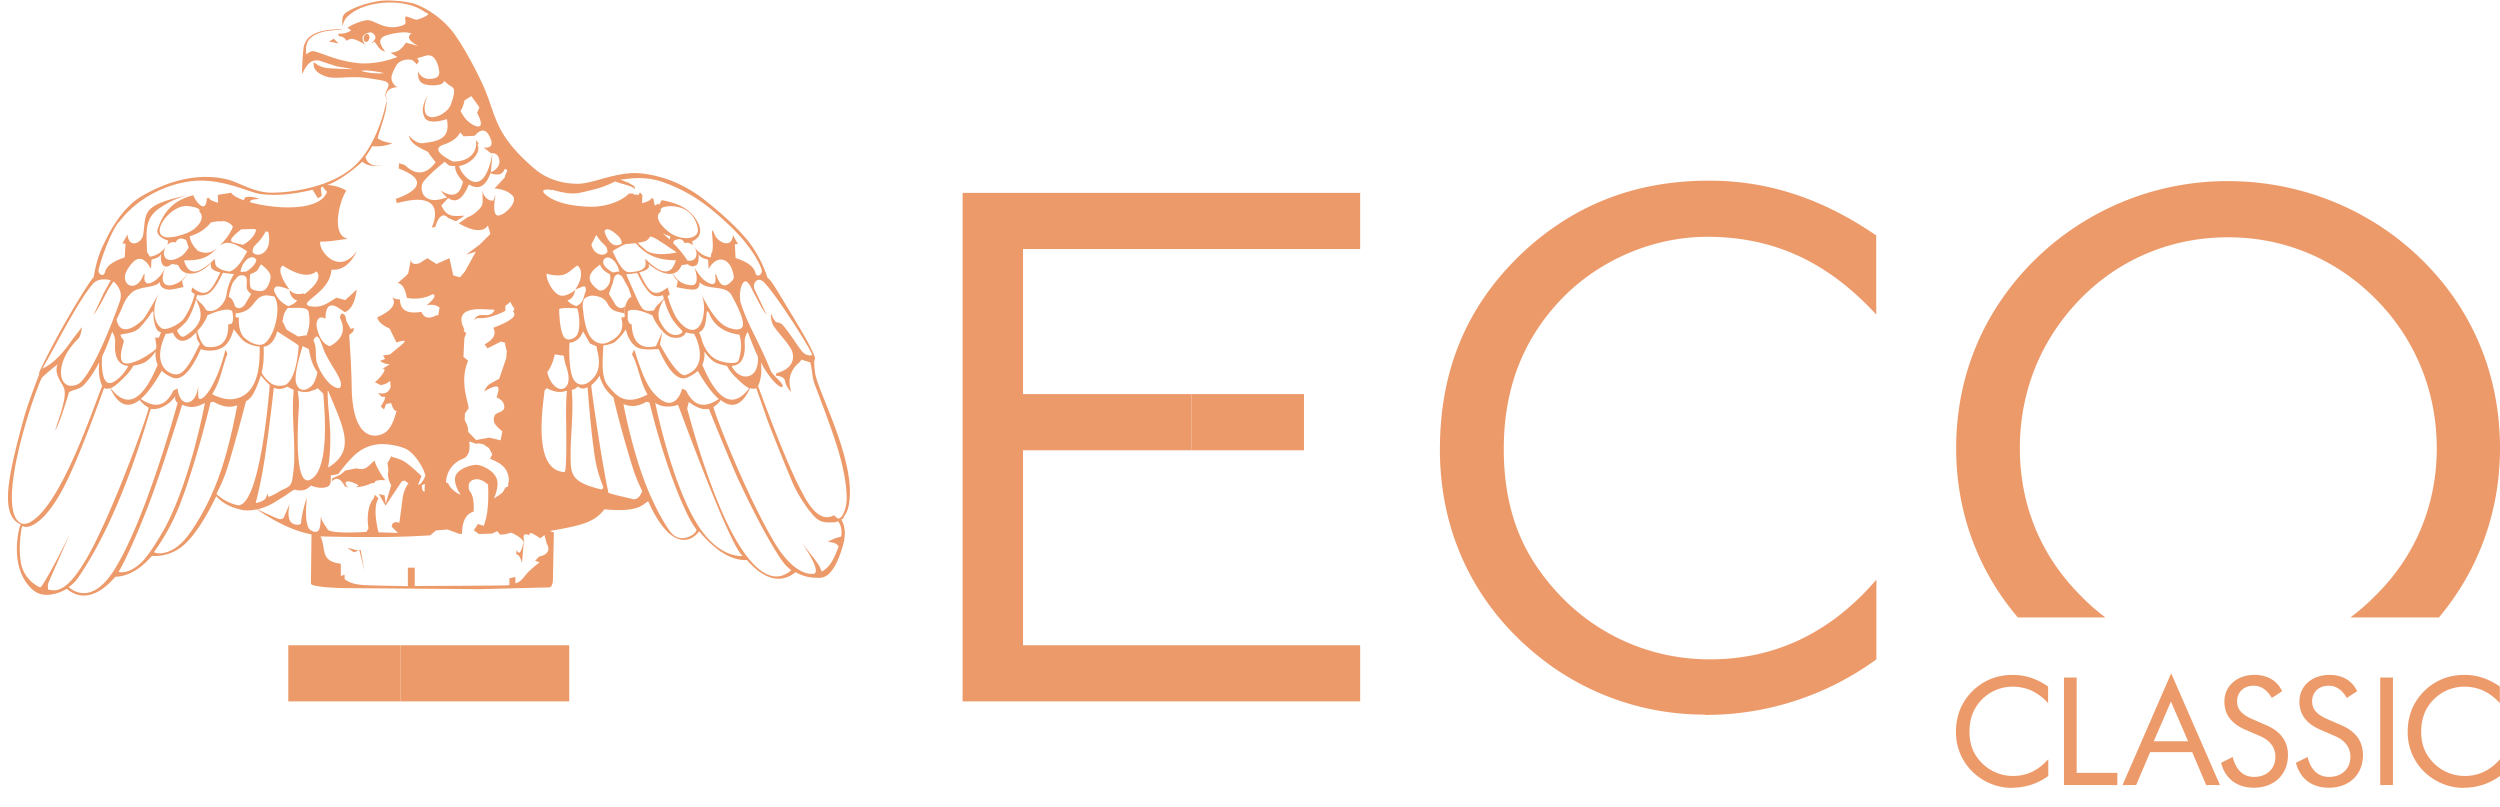
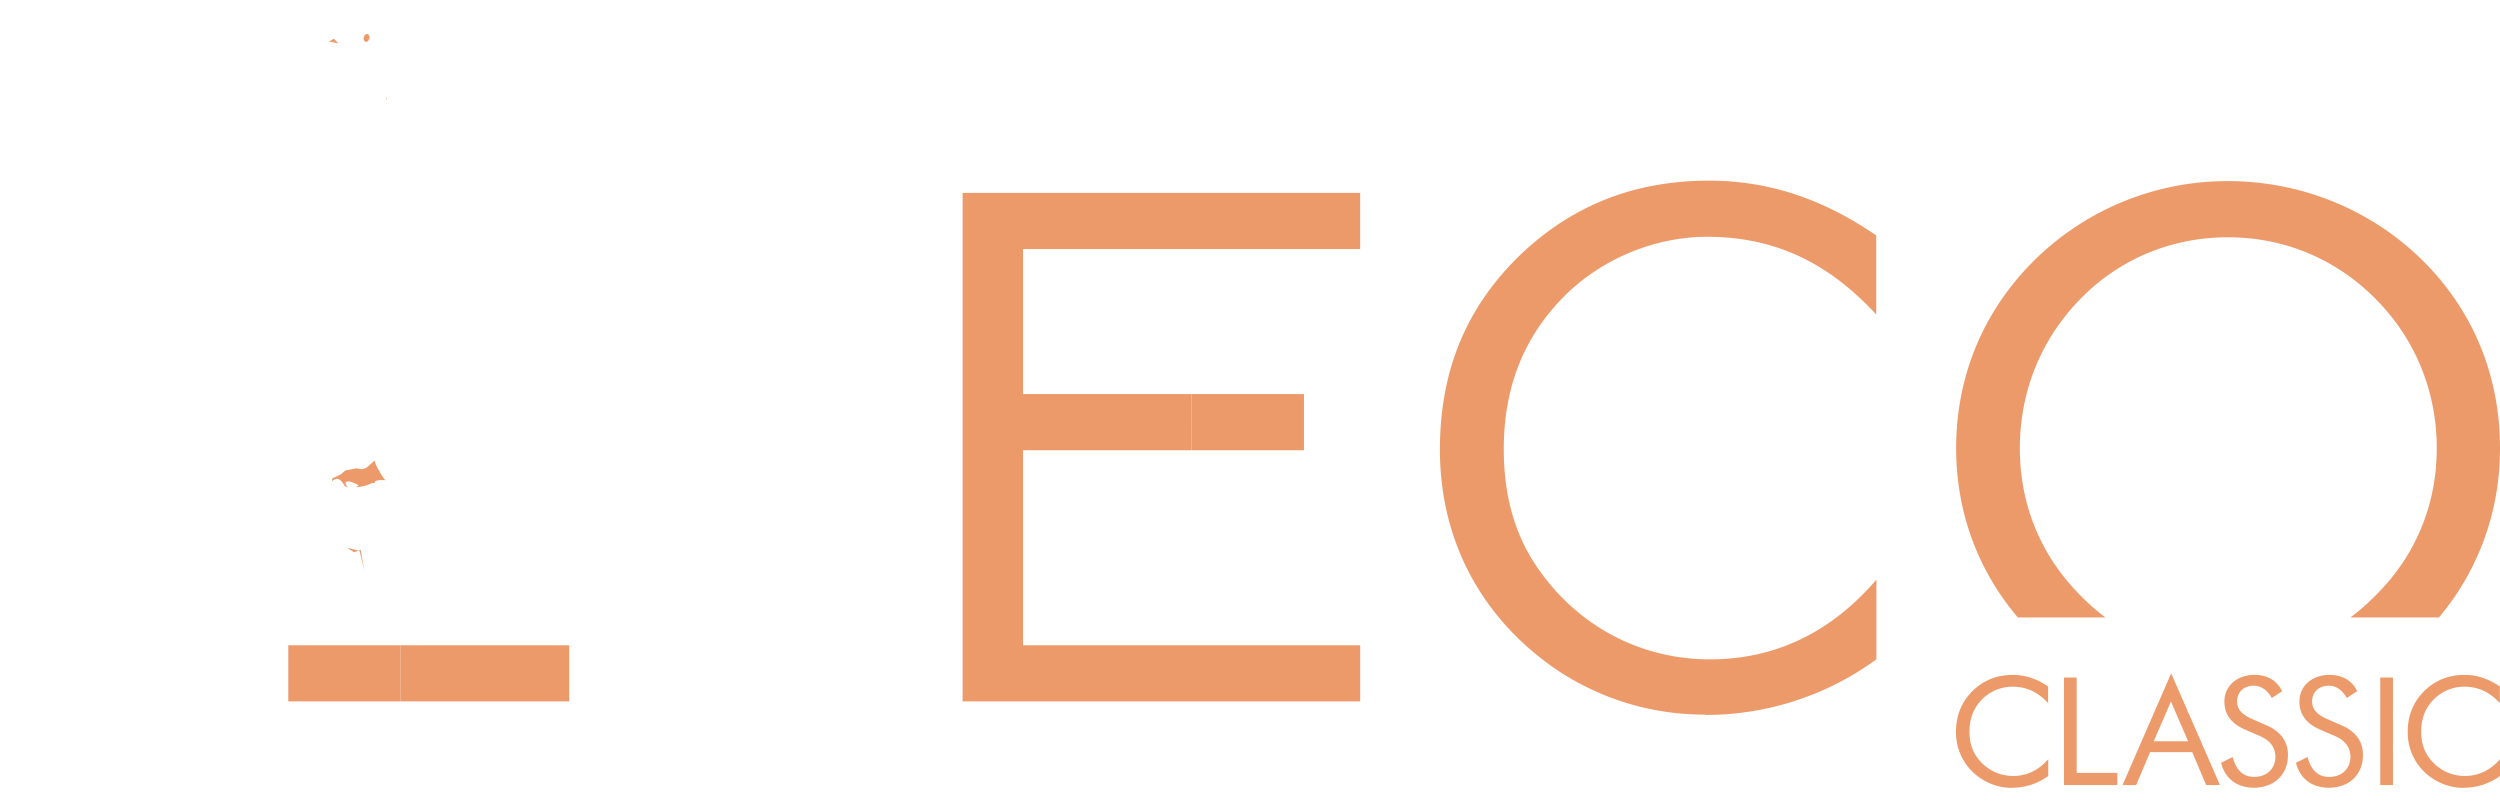
<svg xmlns="http://www.w3.org/2000/svg" width="127" height="41" fill="none">
  <path fill="#ED9A6A" d="m26.66 27.6.005.015.012.036a.2.2 0 0 0-.017-.05M18.216 27.971l-.007-.002-.574-.143.348.23-.005.001h.008l-.003-.002.226-.086-.008.008zM18.216 27.971l.05.014.246 1.005-.191-1.06zM17.691 24.772l-.167-.072h-.008c-.208-.39-.423-.478-.646-.247v-.143l.438-.208.232-.2.558-.11.255.04c.227-.006.377-.155.506-.283a.9.9 0 0 1 .188-.156c-.064.111.462.98.542 1.004-.247-.016-.574-.024-.558.144h-.136a2.1 2.1 0 0 1-.813.207s.095-.048.135-.096c-.566-.319-.853-.223-.526.12M11.46 17.765l.004-.01-.016-.016zM25.018 7.787V7.78zM35.616 14.9l.024.053zM33.66 16.82l-.012.027.006-.033.004.004q0 .002.002.002" />
-   <path fill="#ED9A6A" fill-rule="evenodd" d="M19.485 8.418c-.35.032-.821.048-1.076-.207l-.008.008c-1.133 1.013-1.77 1.172-1.77 1.172s.374.048.494.088c.311.096.47.207.47.207-.358.51-.797 2.305.088 2.44l-.275.04c-.4.059-.838.123-1.128.104-.16.374.909 1.826 1.858.47-.367.758-.83 1.005-1.3.957-.035.664-.577 1.11-.936 1.405-.296.244-.467.385-.124.46.492.075.775-.104 1.062-.284q.126-.082.261-.154l.439.12.582-.534c-.088.653-.295 1.036-.606 1.148l-.223-.152c-.503-.367-.758-.2-.758.487-.271-.152-.43-.04-.462.319q.157.908.685 1.076c.646-.359.822-.837.51-1.443.04-.247.128-.287.272-.096l.063.271.208.39.167-.047-.024.167-.215.192s.112 1.523.127 2.631c.04 2.863 1.308 2.592 1.707 2.312.339-.232.495-.814.551-1.024a1 1 0 0 1 .023-.076c-.048.024-.151.008-.28-.39l-.254.047-.104.28-.167-.152q.395-.61.071-.479l-.223-.207c.343.08.566-.024.654-.303l-.024-.319q-.156.166-.478.223l-.303-.151c.135-.064.75-.75.374-.67l.383-.231-.255-.048-.247-.128.27-.103-.103-.176.36-.055c.113-.102.236-.202.348-.293.384-.313.642-.523-.03-.313l-.343-.702c-.383-.175-.59-.367-.63-.574.758-.351 1.005-.694.742-1.037.087.08.223.128.414.128q-.001.811 1.085.63c.135.319.39.374.757.175h.096l.072-.39q-.254-.204-.662-.12.583-.481.319-.566c-.399.215-.837.279-1.324.191-.072-.454-.215-.702-.462-.757.239-.192.422-.351.534-.487l.144-.733q-.025.333.414.223l.415-.263.462.295.662-.295.191.877.343.095.248-.294.558-1.005-.487.143.686-.51.534-.534-.12-.439c-.223.36-.765.311-1.482-.103l.462-.32c.2-.055.439-.247.574-.398.183-.194.18-.3.175-.547-.003-.114-.007-.259.007-.456-.02.35.3.604.536.564l.12-.318s-.184.877.04 1.052c.222.183 1.155-.614.82-.98-.327-.352-.917-.367-.917-.367l.519-.559a.8.8 0 0 1 .084-.237c.05-.1.073-.145-.084-.201-.096.279-.335.359-.726.223-.344.947-.844.7-1.045.6l-.055-.026c-.287.686-.606.98-1.045.686l-.35.375c.263.566.542.566 1.18.518l-.439.287-.39-.167c-.224-.24-.463-.184-.663.462l-.175.024s.861-1.778-1.34-1.34l-.438.096-.048-.215s2.328-.718.144-1.54l.024-.27.295.095c.558.543 1.076.495 1.562-.143l-.343-.439c.02-.058-.094-.114-.254-.191-.28-.136-.695-.338-.766-.734 0 0 .343.455.75.391l.11-.016c.593-.089 1.28-.19 1.07-1.204h-.002c-.103.035-.9.301-1.115-.064-.175-.35-.135-.598.144-1.156-.646 1.707.925 1.117 1.164.51.304-.799.159-.881-.009-.976q-.052-.028-.103-.068c-.135-.112-.223-.191-.223-.191-.008.27-.726.27-1.013.167-.359-.127-.31-.55-.295-.686 0 .184.247.423.55.423.503 0 .519-.231.519-.343 0 0-.08-.997-.678-.837l-.075.022c-.108.032-.213.064-.324.09l-.04.04.088.127-.12.167s-.087-.135-.223-.215c-.111-.064-.638-.072-.829.295-.263.503-.271.614-.167.837.071.136.175.2.247.232-.484.03-.641.316-.57.53-.052-.045-.089-.154.036-.403.2-.4.02-.428-.738-.546l-.18-.028c-.493-.079-.912-.058-1.273-.04-.369.018-.677.033-.943-.064-.668-.234-.6-.611-.584-.694l.002-.015q.003-.005.038.024c.085.066.31.24.648.27.43.04 1.323.057 1.323.057l-.845-.144s-.646-.207-.805-.263c-.513-.182-.757.271-.89.519a1 1 0 0 1-.075.127c.008-.32.024-.861.08-1.308.032-.263.191-.566.574-.741.542-.255 1.355-.216 1.355-.216v.024s-.67.016-1.028.128c-.63.2-.845.526-.758 1.124 0 0 .192-.167.32-.167.111.003.3.07.548.161.442.16 1.078.391 1.827.453.893.071 1.826-.263 1.922-.32l-.271-.167-.072-.048s.255-.008.43-.12c.2-.127.351-.39.351-.39l.63.168q-.715-.374-.343-.638s-.263-.08-.534-.048c-.207.024-.686.088-.909.223a.295.295 0 0 0-.111.39c.111.256.23.352.23.352s-.23-.008-.39-.271l-.16-.224-.223.112c.335-.231.351-.423.048-.59 0 0-.741.056-.295.638 0 0-.31-.208-.582-.287-.2-.064-.375.087-.375.087s-.032-.095-.159-.175c-.128-.08-.223-.056-.223-.056l-.048-.135s.183.008.367-.032c.135-.032.303-.136.303-.136l-.192-.135c.216-.152.622-.327.965-.383.14-.023.298.048.486.132.272.122.607.272 1.045.21l.052-.01c.204-.047.26-.06.386-.14.023-.053.014-.121.006-.187-.012-.095-.024-.182.066-.196.073.02.147.05.219.078.147.058.283.11.363.073.83-.295.391-.343.391-.343-.989-.765-2.926-.614-3.78.032l-.02.017c-.246.193-.318.25-.442.645V1.23c-.004-.31-.006-.5.295-.658.207-.12.638-.35 1.507-.51.534-.096 1.57.008 1.97.168.334.135 1.108.51 1.762 1.291.35.423.973 1.436 1.57 2.711.196.42.325.793.447 1.147.34.988.631 1.83 2.193 3.175.223.191.973.805 2.304.781.136-.008.415-.048.821-.16l.153-.042c.559-.157 1.287-.362 1.929-.34.653.024 1.57.247 2.32.638.263.136.638.343 1.012.63l.058.046c.357.28 1.481 1.168 2.239 2.09a6.1 6.1 0 0 1 1.017 1.898l.003.008.024.022c.095.085.197.177.646.927.114.192.251.419.4.663.528.871 1.189 1.96 1.338 2.439.027.084.008.096-.008.105q-.014.006-.015.023c-.024.191 0 .39.031.645.034.288.252.832.524 1.512.625 1.562 1.537 3.84 1.159 5.362a1.3 1.3 0 0 1-.24.47l.056-.016a1 1 0 0 1-.16.144l.003.005c.09.17.299.568.062 1.358-.486 1.635-1.027 1.604-1.27 1.59l-.054-.003a2 2 0 0 1-.853-.176c-.072-.031-.144-.063-.215-.111-.806.67-1.69.287-2.472-.614-.43.032-.933-.152-1.372-.455a5.7 5.7 0 0 1-1.052-1.004c-.136.191-.598.67-1.252.303-.674-.37-1.183-1.484-1.316-1.775l-.023-.051a1 1 0 0 0-.147.097c-.231.176-.594.453-2.078.31-.494.637-1.076.813-2.783 1.1l.215.072-.047 2.392s.008.406-.208.406c-.215 0-3.476.088-3.476.088l-6.961-.056s-1.531-.024-1.65-.215l.031-2.512-.047-.01c-.236-.046-1.258-.245-2.728-1.266l-.027.006c-.1.022-.411.09-.722.026-.823-.16-1.2-.57-1.293-.67q-.019-.023-.023-.023l-.02.04c-.134.278-.803 1.657-1.534 2.352-.724.692-1.524.648-1.703.638h-.012c-.582.67-1.196 1.036-1.858 1.06-.773.901-1.658 1.284-2.463.614-.208.12-1.093.574-1.699.072-1.244-1.045-.773-3.086-.646-3.35-1.1-.462-.622-2.519.168-5.421.215-.774.781-2.217.781-2.217s-.016-.008-.016-.032a.3.3 0 0 1 .024-.087c.933-2.01 2.52-4.585 2.751-4.8.104-.622.263-1.188.51-1.675l.038-.079c.174-.367.817-1.721 1.868-2.345 2.129-1.252 3.732-1.044 4.473-.837.169.046.36.129.572.22.408.175.888.381 1.414.418.574.04 2.766-.096 4.154-1.164 1.187-.917 1.702-2.74 1.85-3.515.033.375-.156.961-.307 1.431-.061.189-.116.359-.148.489.2.144.519.24.758.24-.264.15-.742.19-1.037.167a5 5 0 0 1-.335.534c.056.295.28.446.67.462h.048c-.024 0-.072-.008-.072-.008zM42.56 26.335c.056.016.112-.016.112-.016l.016-.016c.128-.088.295-.439.319-.885.016-.295-.008-1.1-.399-2.456-.293-.988-.776-2.262-1.053-2.993-.108-.283-.184-.484-.206-.555-.048-.148-.072-.325-.096-.502-.024-.176-.048-.352-.096-.503l-.454-.143-.048.103c-.51.407-.662.917-.455 1.547a1.13 1.13 0 0 1-.31-.502c-.009-.2-.168-.311-.487-.327l.048-.136c.494-.111.973-.462.797-1.076-.066-.218-.326-.532-.567-.823-.19-.231-.37-.447-.43-.588-.127-.311-.08-.542-.08-.542s.096.294.248.438q.014.009.055.014c.073.01.197.03.296.146.193.218.43.56.63.852.174.251.32.464.39.527.209.194.404.155.452.145l.01-.002c.136.024-1.713-2.942-2.423-3.683-.359-.375-.638.063-.486.366.159.32.613 1.292.613 1.292-.187-.237-.39-.622-.568-.962l-.141-.266-.037-.073c-.094-.196-.296-.619-.481-.317-.176.279-.152.829-.104.972.193.622.44 1.126.732 1.719.24.486.508 1.031.799 1.75.078.14.187.248.297.359.103.103.208.208.293.342.04.168-.056.168-.271-.008-.287-.255-.558-.63-.822-1.124q.086.72-.151 1.212c.025.035.129.313.287.738.458 1.224 1.37 3.663 2.145 4.995.684 1.172 1.227.916 1.379.844q.033-.016.04-.015c.056.022.093.06.125.092.029.028.053.053.082.06m-.135 1.012c.167-.055.303-.087.303-.087l.008-.024s.088-.455-.167-.758a.5.5 0 0 1-.2.056l-.123.003c-.246.008-.53.018-.81-.234a2 2 0 0 1-.215-.231c-.025-.034-.048-.06-.072-.089l-.072-.087a8 8 0 0 1-.733-1.196c-.175-.35-1.156-2.822-1.308-3.221-.052-.142-.17-.48-.29-.824-.155-.447-.314-.902-.332-.938-.095.048-.199.04-.31 0-.4.869-.894 1.068-1.492.606-.111.16-.23.27-.367.35.009.248 1.723 4.633 3.15 6.97 1.013 1.65 1.866 1.523 1.97 1.499.207-.104.015-.606-.59-1.515 0 0 .566.717.741.964.151.208.223.447.223.447s.247-.112.463-.423c.215-.319.398-.853.398-.853s-.047-.096-.175-.16c-.128-.055-.375-.08-.375-.08s.192-.103.375-.174m-7.516-6.591c.1.378 1.223 4.652 2.604 6.878 1.06 1.715 1.97 1.962 2.68 1.332a2.5 2.5 0 0 1-.304-.279c-.398-.454-1.363-2.129-2.376-4.314-.438-.956-1.499-3.596-1.499-3.596l.024-.016c-.303.08-.646-.04-1.044-.342l-.088.326zm-1.618-.27c.064.306.852 4.075 2.11 6.112 1.087 1.752 2.235 1.651 2.33 1.643h.005c-.545-.341-2.525-5.628-3.122-7.221a21 21 0 0 0-.17-.45h-.017a1.6 1.6 0 0 1-.597.08 1.07 1.07 0 0 1-.543-.184zm2.068 6.503.025-.032-.016-.008.007-.012q.009-.012.01-.028-.044-.057-.08-.113l-.048-.07c-.423-.59-1.451-2.943-2.265-6.284l-.16-.032c-.414.248-.804.272-1.163.112.016.088.366 1.922.94 3.556.519 1.5 1.268 2.791 1.563 3.062.417.387.9.096.994.039l.011-.007c.076-.048.128-.114.182-.183m-3.575-1.723c.143.032.273.062.371.088v.008c.191.008.335-.08.47-.414q-.022-.05-.05-.108c-.1-.212-.25-.526-.412-1.017a54 54 0 0 1-.88-3.13c-.042-.166-.085-.336-.117-.506l-.014-.013a2.7 2.7 0 0 1-.416-.457c-.126-.191-.211-.419-.26-.547q-.023-.066-.035-.091c-.064.17-.19.29-.346.437l-.06.057c0 .128.302 2.289.573 3.86.176 1.012.295 1.586.303 1.602.221.081.574.162.873.23m-2.794-1.873c.016.75.127 1.132 1.547 1.467.04 0 .143-.04.095-.16l-.018-.048a6.6 6.6 0 0 1-.38-1.331c-.232-1.475-.383-3.652-.383-3.652-.223.096-.28.104-.503-.032 0 0-.103.096-.143.12s-.16.048-.16.048c.064.686.026 1.372-.012 2.057-.029.51-.057 1.02-.043 1.53m-.016-6.004-.032.015c-.04.176-.048 1.284.143 1.763.208.502.622.374.766.287.756-.485.58-1.257.49-1.652a1 1 0 0 1-.036-.206l-.335-.144-.327-.574-.024-.055s-.071.294-.334.462c-.264.167-.311.104-.311.104m-.567-1.69s0 .948.2 1.339h-.008c.175.359.542.175.67.04.263-.28.151-1.308.032-1.42q-.12 0-.246-.005c-.247-.007-.492-.014-.648.045m-.605 3.205c.127.613.59 1.012.877.805h.008c.38-.273.108-1.01.044-1.184l-.013-.036-.087-.423a6 6 0 0 1-.447-.063c-.087.39-.215.693-.383.9m.877 5.079c.135.008.08-2.703.08-2.703-.009-.2 0-1.196.047-1.436a1.02 1.02 0 0 1-.781-.016.6.6 0 0 1-.24-.111l-.119.12-.028.238c-.134 1.112-.463 3.841 1.04 3.908m-1.491 4.513.167-.192.032-.024c.446-.103.574-.327.39-.661l-.119-.439-.2.168-.238-.144c-.248-.16-.351-.16-.32 0q-.384-.194-.278.247v.008q.01.064.038.142l-.03-.052-.017-.026-.095 1.076c-.08-.303-.184-.438-.295-.438l.024-.224c.12.28.239.136.358-.422q-.18-.253-.621-.447h-.04l-.263.072-.271.024-.144-.175-.271.12-.662.023-.263-.191.215-.32.295.097.096-.32c.12-.454.151-1.044.12-1.777q-.422-.371-.758-.24c-.2.072-.271.247-.2.535.184.199.256.55.224 1.076-.39.12-.59.502-.59 1.148l-.096-.032v.032l-.638-.239-.59.048-.287.247s-1.076.08-2.416.088a96 96 0 0 1-3.157-.032v.04c.032.008.048.04.048.087v.016c.055.146.08.29.103.428.068.396.125.727.877.816v.622l.192-.064v.232q.026.01.065.039c.113.075.335.223.924.256.542.032 2.224.055 2.224.055v-.94h.35v.933s4.012-.016 4.633-.032c.112 0 .176-.024.176-.024v-.335l.303-.072v.327s.151-.04.263-.136c.083-.07.162-.167.238-.26.063-.078.124-.153.185-.21.27-.255.542-.463.542-.463zm-5.67-3.525.08-.016h-.008l-.024-.095.024-.271-.16.056.017.215zm-5.947.56c-.023.33-.064.934.095 1.258v.016c.072.144.39.32.518.144.084-.114.098-.364.107-.539.006-.108.01-.187.029-.187-.04.133.137.389.247.549l.056.081c.016.311 1.993.168 1.993.168l.104-.168c-.096-.694 0-1.212.27-1.539l.049-.175.191.175c-.2.327-.2.901 0 1.73l.989.032-.32-.319c.017-.199.144-.27.392-.199l.143-1.068q.046-.575.319-.933l-.2-.144-.143.048-.821 1.228-.343-.59.295.072.056.422.279-.94q-.228-.398-.144-.758l-.047-.367.19-.343c.098.046.183.07.267.095.136.04.272.08.46.208.35.24.813.702.813.702l-.176.43c.128.04.327-.287.367-.462 0-.12-.303-.861-.845-1.268-.255-.191-.957-.358-1.507-.319-.542.04-.94.295-1.156.479-.43.367-.91 1.036-.91 1.036l-.39.072s.072.463-.135.558c-.383.176-.862-.048-.862-.048s-.175.192-.382.232a1 1 0 0 1-.451-.021l-.012-.003c-.008 0-.167.095-.279.175-.137.104-.338.227-.502.328-.075.045-.142.086-.192.119-.342.23-.853.374-.893.382 0 0 .83.407 1.085.487.032.008.183.032.239-.072.096-.2.303-.702.303-.702s-.16.662.056.925c.12.152.51.215.526.032.04-.542.28-1.244.28-1.244.005.025 0 .108-.008.225m-2.154-2.027c-.183 1.156-.422 2.034-.422 2.034l.016.015.037-.009c.09-.02.279-.065.393-.166.12-.112.136-.31.136-.31s.048.19.095.174l.152-.071c.136-.064.215-.1.39-.216q.094-.057.2-.1c.155-.07.311-.14.383-.306l.017-.056a.3.3 0 0 1 .023-.064c.055-.343.103-.685.111-1.028.013-.494-.009-.988-.03-1.481-.032-.703-.064-1.405.006-2.108l-.335-.167q-.344.202-.677.056c-.024.231-.248 2.24-.495 3.803m-2.376 1.635c.146.124.432.369.973.518 1.196.327 1.674-5.868 1.69-6.092-.103-.095-.343-.335-.446-.494l-.026.071c-.058.17-.207.597-.38.894-.144.247-.352.35-.352.35s-.741 2.84-1.052 3.692a8 8 0 0 1-.455 1.021q.021.016.047.04m-3.062 2.966c.08.016.71.088 1.396-.678.335-.366 1.18-1.61 1.77-3.277.51-1.418.835-3.165.899-3.51l.01-.054c-.359.152-.781.08-1.196-.175l-.16.031c-.063.28-.733 3.054-1.546 5.167a11 11 0 0 1-1.332 2.448c.064.024.16.048.16.048m-1.952.95c.068.018.506.125 1.131-.456v.008c.423-.398 1.077-1.507 1.284-1.905 1.284-2.488 1.953-6.148 1.97-6.236-.08.056-.344.184-.583.208-.23.023-.438-.058-.546-.1q-.006-.001-.012-.004h-.016c-.005.01-.054.164-.134.418-.281.89-.952 3.013-1.492 4.454-.878 2.32-1.571 3.612-1.611 3.612zm-2.034.262a1.9 1.9 0 0 1-.503.51c.192.168 1.188.95 2.337-.909 1.578-2.543 3.101-8.093 3.197-8.444 0 0-.056-.055-.104-.127-.032-.048-.016-.216-.016-.216-.366.535-.957.718-1.26.638l.024.016c-.017.018-.074.203-.169.514-.42 1.377-1.595 5.222-3.506 8.018m-1.547.335c-.024.072 0 .31 0 .31l.008-.007h.002c.383.08.933.195 2-1.675 1.299-2.296 3.1-7.327 3.1-7.567a1.5 1.5 0 0 1-.462-.39c-.598.462-1.092.263-1.49-.606-.112.04-.216.048-.312 0-.007.012-.059.153-.144.385-.356.976-1.3 3.557-2.009 4.846-.956 1.73-1.666 1.825-1.81 1.825a.46.46 0 0 1-.199-.047c-.032.063-.215 1.036-.064 1.873.112.63.559 1.06.973 1.244.163 0 1.472-2.616 1.537-2.753-.056.125-1.045 2.337-1.13 2.562M2.103 19.23C1.489 20.627-.026 25.395.89 26.447h.008c.356.403.838-.042 1.048-.235l.004-.005c1.207-1.15 2.413-4.396 2.959-5.865.15-.405.25-.675.287-.729-.152-.327-.208-.733-.152-1.212-.263.495-.558.95-.837 1.204-.104.104-.267.154-.412.199-.169.052-.314.097-.314.208-.048.175-.518 1.69-.677 1.842l.085-.259c.252-.761.49-1.482.37-1.862-.027-.08-.08-.169-.138-.267-.152-.258-.342-.578-.198-.953 0-.008-.773.606-.821.717m3.524-4.991s-.582-.183-.9.175l.007-.008c-.543.614-1.326 2.044-1.966 3.213-.233.428-.448.82-.625 1.125.015-.02.05-.039.106-.067.196-.101.64-.33 1.313-1.264.215-.311.598-.79.598-.79s-.032.43-.175.574c-1.348 1.316-.997 2.767-.024 2.32.287-.135 1.036-1.172 2.113-4.162.111-.303.087-.566-.128-.869a2 2 0 0 0-.175-.191l-.044.064c-.065.094-.184.267-.267.422l-.141.266c-.179.34-.381.725-.569.962l.518-1.116zm4.138-5.04c-1.267.144-2.742.798-3.731 2.098v-.024c-.534.702-1.045 2.384-1.029 2.488.032.23.255.287.327.08.064-.343.463-.59 1.005-.766l.04-.694-.16-.016.263-.454c.048.733.734.454.798 0q.029-.21.046-.39c.086-.83.122-1.175 2.354-1.636-.71.152-1.172.431-1.507.646-.766.49-.744 1.082-.714 1.883q.008.187.012.39.084.12.144.239c.327-.064.542-.167.829-.526-.287.39-.048 1.02.781.486.192-.127.367-.438.367-.438l-.048-.104-.024-.096-.064-.175c-.255-.128-.438-.088-.534.135-.135-.055-.27-.023-.414.112l.04-.215s-.67-.184-.535-.582c.216-.638.63-1.452 1.826-1.723-.016.144.622 1.093.67.16l.12-.032c0 .096.16.175.454.255l-.016-.399.678-.111c.08.135.31.263.638.383.032-.08.072-.152.12-.16.326-.064.685.096.685.096s-.343.008-.438.072a.5.5 0 0 0-.064.087c1.323.375 3.58.479 3.93-.526l-.055-.048-.168-.215-.095.064.048.406-.192.128-.27-.439c-1.141.28-2.018.303-2.672.216-.143-.019-.363-.093-.64-.186-.695-.234-1.744-.588-2.805-.468m6.281 8.722c.005.18.01.37.058.528l.008.008c.152.478.519.94.694 1.076.12.088.39.256.47.152.155-.201-.1-.618-.38-1.076-.152-.25-.312-.513-.417-.758a6 6 0 0 1-.093-.246c-.068-.185-.137-.374-.202-.456-.108-.136-.196.019-.248.11l-.015.026s.088.167.112.375c.008.08.01.17.013.261m-.356-.19-.32-.151v-.008c-.003.025-.024.096-.054.199-.103.351-.315 1.068-.296 1.531.008.255.231.766.773.335.208-.167.303-.574.335-.733-.199-.248-.35-.638-.438-1.173m-2.297-.127c.016.24.008.63-.024.94h-.008c-.015.192-.071.391-.071.391s.223.4.558.582c.24.128.59.088.71 0 .518-.382.606-1.754.614-1.969l-.216-.151-.877-.567s-.072.351-.287.575-.399.199-.399.199m1.755-.51.47-.072v-.008l-.032-.024c.152-.375.175-.773.08-1.196-.1-.168-.423-.161-.761-.154q-.143.004-.284.002a.97.97 0 0 0-.247.606l-.032.056.223.447zm.933-3.31c-.375.303-.941.208-1.715-.295-.279.176-.04.71.343 1.22l-.057-.02c-.43-.148-.71-.245-.732.068.151.36.31.582.725.798.184-.064.335-.144.455-.287q-.346-.118-.391-.535c.183.192.423.248.71.168l.056.04c.637-.495.845-.877.606-1.156m-3.94 2.353c-.015.127-.031.725.272 1.02l.016.008c.111.112.71.55 1.06.24.526-.47.797-1.866.447-2.345 0 0-.327-.064-.439-.056-.305.033-.439.202-.585.387-.178.226-.374.474-.922.523l-.048-.312.04.303-.016.2zm-.206-.581c.152.142.31.126.486-.057l.343-.574s-.128-.064-.208-.224c-.03-.062-.026-.178-.021-.296.005-.124.01-.248-.027-.31-.095-.167-.334-.127-.43-.04 0 0-.207.224-.255.312-.088.167-.208.717-.208.717.104.024.224.136.32.463zm-5.677 3.662-.12.116c-.168.168-.343.311-.51.383.813 1.068 1.61.67 2.383-1.188a1.34 1.34 0 0 1-.103-.678c-.216.303-.423.502-.63.59-.184.072-.351.112-.503.136-.192.333-.354.486-.518.641m4.217-3.464c.447.2.98-.311 1.037-.813.071-.55.374-1.02.374-1.02a7 7 0 0 1-.558-.065 2 2 0 0 0-.083.158c-.11.221-.3.6-.539.815-.263.231-.622.175-.685.152q-.034.095-.056.19l.335.32c.071.096.135.183.175.263m.072.255a2.3 2.3 0 0 1-.518.797s.16.774.486.814c1.071.126 1.08-.81 1.083-1.104l.001-.052c.383.095.2-.662.2-.662-.192-.144-.614-.072-1.252.207m-1.553.764c.033-.026.418-.341.532-.525.28-.446.423-1.004.43-1.036 0 0 .272.438.232.861-.04.43-.423.773-.797.997-.23.14-.377-.243-.397-.297m-.21.121s-.183.072-.35.056v-.016c-.821 1.722.279 2.185.646 2.065.365-.12.7-.784.97-1.323l.106-.208s-.112-.16-.135-.223c-.032-.088-.048-.367-.048-.367-.87.965-1.188.016-1.188.016m-.848.77.011-.068-.063-.447h.191q.034-.091.076-.187l.036-.084c-.415-.04-.391-1.044-.391-1.044-.018-.05-.056-.004-.09.037q-.015.02-.03.034c-.04.08-.494.71-.693.838-.205.129-.341.154-.566.197a7 7 0 0 0-.287.058c-.01.075.038.133.083.188.037.045.072.089.076.139.002.026-.015.09-.04.176-.061.227-.166.605-.056.836.176.367 1.18-.135 1.73-.606zm4.112-5.3q.13.028.277.073h.008c.223-.104.63-.423.678-.781l-.144-.024q-.195 0-.36.009a7 7 0 0 1-.254.007c-.739.596-.571.634-.205.717m.99.014c-.129.128-.207.206-.203.418.176.319 1.037.127.798-1.02l-.136-.025c-.18.348-.341.51-.46.627m-.534 1.416q.01 0 .02-.002v-.007q.43-.275.503-.575c-.192-.374-.734.032-.806.598.097 0 .187-.006.283-.014m.53-.025c-.063.055-.318.16-.318.16h-.008s-.064.605.063.733c.048.055.55.247.75-.008.104-.128.263-.439.215-.678-.04-.207-.359-.47-.478-.55 0 0-.144.27-.223.343m-3.452-3.301c-1.14-.168-2.623 2.36-.032 1.347v-.008c.43-.167.941-.718.574-1.06.096-.168-.255-.24-.542-.28m.056 1.53c.04.4.39.71.39.71l-.015.008s.566.35 1.052-.143c-.582.63-1.036.645-1.722.653l.02.051c.118.323.38 1.032 1.535-.122.02.074.028.133.034.182.017.14.025.204.309.352.127.048.27.08.414.104.383-.112.646-.55.901-1.03-.693-.453-1.06-.565-1.435-.246.303-.295.59-.662.71-.997-.04-.104-.2-.207-.327-.255l-.12-.024h.056a.5.5 0 0 0-.16-.024l.104.024h-.359l-.31.056c-.216.279-.583.566-1.077.701m-.32 2.576s-.573.16-.765.136h-.007c-.487-.064-.415-.391-.415-.391-.127.164-.384.212-.665.265a2.6 2.6 0 0 0-.587.157c-.255.12-.494.439-.614.734-.191.462-.343.75-.343.75.112.605.574.717 1.324.023.16-.143.821-1.347.821-1.347-.399.821-.215 1.563.16 1.778.239.136.917-.231 1.1-.478.43-.607.566-1.268.566-1.268s-.175-.088-.175-.168c.04-.048.04-.167.04-.167.733.582.972.207 1.435-.758 0 0-.399-.08-.463-.255-.064-.167.024-.27.024-.27-.622.725-1.467.78-1.706.143l-.32-.048c-.454.383-.621-.152-.533-.51-.106.176-.294.228-.43.265l-.049.014c-.026.008-.028.112-.03.226-.002.089-.004.184-.018.244-.534-.949-.964-.319-1.188.032-.47.741.43 1.308.814.263l.063-.016-.023.167c0 .487.414.303.725 0 .165-.158.279-.393.323-.485l.012-.025c-.558 1.467.925.837 1.076.343.104-.112-.087.191-.087.191l-.136.152zm-3.794 4.88c.31.055.82-.503.996-.87h-.008c-.494-.031-.717-.438-.662-1.203a.9.9 0 0 0-.151-.527q-.249.703-.51 1.252c-.048.67.048 1.3.335 1.348m5.89-1.53.046-.159.1.206c-.1.238-.173.488-.247.742-.127.435-.258.884-.535 1.307.55.287.997.327 1.42.16 1-.409.997-1.866.996-2.511v-.065s-.486-.024-.821-.295c-.152-.12-.502-.59-.502-.59s-.128.598-.487.877-.949.24-1.18.135c-.486 1.093-.949 1.587-1.387 1.468a1.7 1.7 0 0 1-.598-.367c-.383.677-.742 1.156-1.069 1.435.774.51 1.284.343 1.659-.43.008-.009.215-.104.215-.104.016.239.135.638.407.701.27.056.55-.207.63-.749.015-.01.012.057.01.148-.006.146-.014.354.045.418.08.088.495-.104 1.005-1.411.126-.328.232-.7.293-.916m3.71 1.923c.268.093.528.092.773-.019a.6.6 0 0 0 .24-.111l.286.279.014.18c.068.893.25 3.283-.468 4.038-1.05 1.029-.846-2.502-.792-3.43.006-.107.01-.18.01-.206 0-.246-.023-.492-.063-.73m1.523.005v.136c0 .312.028.63.059.974.067.745.145 1.61-.035 2.79 1.303-.808.887-1.793.17-3.494l-.17-.406zm5.828-9.76.231-.055.008-.008a2 2 0 0 1-.326-.359c.685.455 1.012.144 1.132-.454 0 0-.447-.439-.39-.782 0 0-.224 0-.288-.024-.08-.024-.247-.199-.247-.199s-.965.766-1.148 1.124c-.144.638.343.973 1.028.758m1.077-3.173-.184-.207v.016c-.103.24-.358.439-.773.598-.55.16-.415.455.415.877.741.008 1.26-.383 1.172-1.1.127.175.167.223.167.223q-.004.001-.018-.01c-.037-.028-.113-.082-.03.154.032.374-.383.845-.973.964 0 .255 1.195 2.015 1.69-.647l-.079.958c.287-.127.439-.319.439-.582h-.008c-.024-.247-.144-.375-.351-.39v.008h-.08l-.367-.296c.303.04.439-.063.391-.318-.191-.614-.478-.702-.853-.272zm.39-2.04-.343.214v.008c-.047.232-.111.4-.207.535h.008s.16.342.399.542c.399.327.917.454.438-.447l.12-.279a17 17 0 0 0-.415-.574m.335 18.737c.255.04.814.287.957.71l.008.015c.128.391-.151.973-.151.973s.35-.2.438-.303c.056-.063.152-.255.152-.255l.12-.032.047-.319s.024-.375-.24-.67c-.238-.27-.717-.43-.717-.43l.12-.223-.168-.32-.295-.199-.295-.055v.055l-.414-.143c.032.231.064.733-.327.885a1.32 1.32 0 0 0-.853 1.164c-.005.034.024.045.056.058.029.011.06.023.071.054.128.319.566.55.614.542 0 0-.415-.574-.247-.973.16-.375.877-.574 1.124-.534m.343-6.124c.463-.255.606-.534.439-.829l-.016-.008c.909-.343 1.252-.614 1.02-.83l.072-.15a1.1 1.1 0 0 1-.2-.344l-.262.208v.247c-.224.136-.95.423-1.308.367-.16-.008-.263.056-.303.167.064-.231.231-.343.502-.319.295.032.487-.056.558-.27l-.534-.025c-1.036-.048-1.371.287-.997 1.029l-.04.064.136.127-.096.247-.047.95.239.198c-.35.813-.153 1.617-.04 2.082.038.151.066.266.064.335l-.191.27v.2c-.026.094.006.159.05.244a.95.95 0 0 1 .117.481l.415.431v-.016l.661-.12.574.136.088-.454s-.271-.208-.39-.4a.45.45 0 0 1 .031-.454c.027-.033.091-.061.163-.093.097-.042.21-.091.26-.17.088-.135-.016-.35-.064-.406-.104-.12-.295-.208-.295-.208s.168-.438.064-.526c-.144-.112-.694.231-.694.231s.096-.23.231-.343c.056-.047.535-.303.535-.303l.135-.398.224-.662.023-.343-.095-.39.032-.032-.232-.064-.685.343zm11.02-2.54c.122.261.693 1.416 1.307 1.663h-.008c.487.192.822.16.806-.183-.014-.37-.356-1.017-.496-1.282l-.047-.09c-.173-.354-.48-.394-.877-.445l-.183-.025c-.449-.063-.571-.227-.597-.262l-.001-.001s.024.39-.327.383c-.35-.009-.853-.128-.853-.128l.072-.303-.136-.152s-.2-.303-.088-.191l.028.04c.102.15.324.474.873.51.431.027.254-.606.193-.822-.011-.04-.019-.066-.017-.07 0 0 .279.51.566.693.505.327.498.003.495-.152v-.031l-.025-.168.064.016c.191.63.478.71.853.247a.6.6 0 0 1 .04-.104c-.127-1.052-.877-1.187-1.276-.438-.014-.062-.017-.162-.02-.255-.003-.109-.006-.207-.027-.215l-.056-.017c-.132-.037-.32-.09-.423-.262.032.215.008.398-.072.534-.16.12-.319.111-.462-.024l-.32.048c-.238.63-.924.582-1.713-.088 0 0 .303.295-.479.462h.048c.47.965.702 1.34 1.435.758 0 0 .104.303.104.383l-.112.047s.16.566.399 1.013c.175.319.407.534.598.638.786.42 1.04-1.012.734-1.726m.143 2.899c.024.255-.016.479-.104.678.782 1.858 1.571 2.248 2.384 1.188-.167-.072-.334-.215-.51-.383l-.117-.113a2.4 2.4 0 0 1-.513-.644 2.4 2.4 0 0 1-.51-.136q-.321-.134-.63-.59m-5.15-4.17a.8.8 0 0 1-.152-.247v.008c-.71.494-.646.853-.112 1.26 0 0 .183.175.454-.112.272-.287.16-.662.16-.662s-.24-.12-.35-.247m-.59-1.26c.135.558.677.622.812.375v.008c.01-.213-.069-.29-.197-.416-.099-.097-.227-.223-.369-.461zm.669-.654c.104.311.359.901.877.614h-.008s.032-.215-.2-.422c-.637-.575-.67-.192-.67-.192m.748 2.049c-.076-.562-.614-.97-.804-.59-.072.248.215.455.439.59.058.031.122.013.184-.004.065-.018.128-.036.181.004m1.764 1.946c.04-.088.095-.175.175-.263l.327-.32-.048-.19h-.001c-.058.025-.367.157-.645-.096-.27-.244-.523-.753-.621-.95l-.04-.079a7 7 0 0 1-.559.064 98 98 0 0 0 .458 1.037c.11.253.218.504.355.685.155.197.483.134.575.116zm.303.55c.502 1.02 1.068.646 1.116.59.072-.088-.072-.191-.072-.191l-.003-.003c-.031-.03-.286-.27-.483-.62a4.4 4.4 0 0 1-.343-.884s-.463.606-.215 1.108m-1.436.152c.016.359.088 1.387 1.236 1.116l.321-.733-.122.637c.24.463.95 1.699 1.316 1.563v-.008c1.196-.423.558-1.866.415-2.089a1.2 1.2 0 0 1-.407-.072s-.096.303-.558.28c-.336-.016-.542-.239-.633-.338l.003-.006a2.3 2.3 0 0 1-.518-.797c-.638-.287-1.053-.35-1.252-.207v.422l.013.037c.04.11.071.195.186.195m3.448.399-.027.015c.048.096.08.184.112.271 0 0 .127.654.613 1.013.407.303 1.189.343 1.268.175.08-.175.144-.526.144-.82 0-.165-.035-.311-.059-.41q-.019-.076-.02-.11c-1.184-.147-1.475-.911-1.537-1.073l-.01-.026-.03-.034c-.035-.042-.072-.087-.09-.038 0 0-.016.462-.104.725-.075.211-.196.277-.26.312m-1.2-3.645c-.645-.008-1.283-.111-1.833-.653h-.008q-.048-.042-.089-.094c-.046-.054-.09-.107-.15-.122l-.479.048a4 4 0 0 0-.662.359q.031.06.076.153c.162.338.448.936.786.915.883-.045.838-.361.81-.56-.007-.048-.013-.088-.005-.117 1.157 1.156 1.415.452 1.534.127zm-1.57-.542c.479.407 1.603.144 1.603.144v-.008s-.67-.455-.95-.63c-.278-.175-.398-.168-.398-.168s-.072.168-.247.232c-.183.063-.383.08-.383.08.02.023.104.1.188.175.083.076.167.151.187.175m1.284-.678c-.002.061-.017.114-.032.168a7 7 0 0 0-.359-.319c.12.064.247.112.39.152m1.387-.47c-.279-1.084-1.22-1.084-1.579-1.045v.008c-.12.008-.342.04-.295.264-.047.023-.47.326.431 1.036.598.463 1.619.399 1.443-.263m-5.358 3.484c-.096 0-.319.072-.383.152l.008-.008c-.149.194-.096.52-.075.647l.003.023s.048.725.303 1.188c.208.375.59.51.878.399.952-.379.816-.978.763-1.21a1 1 0 0 1-.014-.074l.175-.032-.015-.2.047-.358c.096-.32.216-.439.311-.463l-.151-.446-.32-.582c-.238-.216-.398-.128-.462.27l-.215.599.343.574c.167.183.335.2.486.056l-.055.358-.024-.004c-.142-.026-.448-.083-.598-.203a.8.8 0 0 1-.212-.261.7.7 0 0 0-.25-.281c-.184-.112-.4-.136-.543-.144m-2.304-1.116c-.064.168.215.901.646 1.1l.008-.007c.27.127.717-.192.789-.264-.04.28-.168.455-.39.535.119.143.27.223.454.287.297-.155.34-.314.397-.524.022-.082.046-.173.089-.274-.025-.254-.064-.238-.298-.143q-.1.042-.252.095c.375-.51.383-1.044.104-1.22-.058.039-.12.091-.188.147-.16.133-.345.287-.546.332-.399.088-.813-.064-.813-.064m3.172 5.765c.398.463.826.962 1.947.375-.196-.323-.321-.732-.441-1.124-.106-.344-.207-.676-.349-.925l.112-.232c.023.062.056.16.096.284.164.501.46 1.407.845 1.861 1.1 1.308 1.49-.087 1.49-.167 0 0 .208.095.208.104.375.765.885.94 1.659.43-.327-.287-.686-.765-1.069-1.435-.151.151-.35.27-.598.367-.438.12-.9-.375-1.387-1.468q-.069 0-.17.007c-.283.014-.724.036-.962-.118-.431-.287-.535-.893-.535-.893s-.167.295-.542.63c-.143.127-.606.191-.606.191q-.002.19-.014.416c-.028.57-.061 1.254.261 1.633zm7.042-2.807a.84.84 0 0 0-.16.527c.056.765-.167 1.172-.662 1.204.407.829 1.42.717 1.332-.479a13 13 0 0 1-.51-1.252M29.778 9.72c-.463.117-.77.195-1.73-.082l.009.024c-.263-.072-.606-.04-.399.168.175.175.718.614 2.24.67 1.109.04 1.874-.447 2.05-.67h.207c.045.059.065.058.115.057a.6.6 0 0 1 .188.022c.008-.16.064-.16.175.016l-.016.399c.296-.08.455-.16.455-.255l.128.032c.031.335.095.414.183.255h.064c.019.095.048.038.112-.086l.055-.105.096.02c.428.091 1.24.264 1.69 1.024.487.821-.239 1.045-.239 1.045l.032.215c-.143-.136-.28-.167-.415-.112-.095-.223-.27-.263-.534-.135l-.048.127c.263.263.503.543.726.885.47.088.574-.374.343-.685.287.35.51.462.829.526a.4.4 0 0 0 .03-.12c.01-.059.02-.121.058-.167.05-.222.022-.55.001-.788-.024-.283-.037-.434.11-.113.136.406.885.79.941.056l.255.454-.16.016.04.694c.543.175.942.422 1.005.765.072.208.287.144.327-.08.024-.151-.327-.884-.996-1.666-.606-.702-1.507-1.46-1.922-1.762a8.1 8.1 0 0 0-2.233-1.156c-.783-.235-1.403-.157-1.761-.113-.141.018-.242.03-.296.017 0 0 .29.12.417.167-.045-.026-.059-.036.014 0 .036.019.04.023.023.017.1.058.28.159.28.159l.04.175c-.078-.129-.297-.191-.563-.267a5 5 0 0 1-.458-.147 4.8 4.8 0 0 1-1.196.438q-.147.034-.272.066M18.337 3.602s.447.136.87.12v.016l.302-.024s-.279-.072-.638-.112c-.367-.047-.534 0-.534 0" clip-rule="evenodd" />
  <path fill="#ED9A6A" d="M19.637 5.103a1 1 0 0 0-.016-.105h.024l-.02-.044a.1.1 0 0 0 .036.02zM16.958 1.968l.239.239-.487-.096zM18.664 1.729c.08.016.127.12.104.23h-.008c-.024.104-.104.184-.184.168-.072-.016-.12-.12-.096-.231.024-.104.104-.183.184-.167M78.96 33.942a13.45 13.45 0 0 0 7.646 2.36l.008.016a14.7 14.7 0 0 0 8.707-2.823v-4.05c-2.36 2.75-5.214 4.05-8.46 4.05-3.492 0-6.666-1.658-8.707-4.585-1.196-1.698-1.762-3.707-1.762-6.1 0-3.03.949-5.565 2.958-7.646 1.906-1.97 4.657-3.134 7.368-3.134 3.349 0 6.092 1.236 8.595 3.947V11.96c-2.679-1.834-5.422-2.783-8.492-2.783-3.81 0-6.984 1.268-9.624 3.803-2.71 2.64-4.05 5.845-4.05 9.864 0 4.576 2.073 8.491 5.813 11.099" />
  <path fill="#ED9A6A" fill-rule="evenodd" d="M107.824 39.882h.693l.71-1.675h2.137l.71 1.675h.701l-2.479-5.677zm2.464-4.234.869 2.01h-1.747l.87-2.01z" clip-rule="evenodd" />
  <path fill="#ED9A6A" d="M102.21 40.025c-.582 0-1.14-.175-1.618-.502a2.79 2.79 0 0 1-1.228-2.344c0-.845.287-1.523.853-2.09.558-.533 1.228-.804 2.033-.804.646 0 1.228.199 1.794.59v.845c-.526-.574-1.108-.837-1.818-.837a2.2 2.2 0 0 0-1.555.661c-.422.439-.621.973-.621 1.619 0 .51.119.933.374 1.292a2.23 2.23 0 0 0 1.842.964c.686 0 1.284-.279 1.786-.853v.853a3.08 3.08 0 0 1-1.842.598zM104.85 39.882V34.42h.645v4.84h2.066v.622zM112.831 38.75c.206.81.808 1.263 1.663 1.267h-.012.024-.012c1.045-.005 1.734-.673 1.734-1.666 0-.686-.367-1.188-1.077-1.499l-.781-.343c-.494-.223-.726-.486-.726-.877 0-.47.343-.797.838-.797.39 0 .685.215.925.622l.526-.343c-.255-.542-.75-.83-1.404-.83-.909 0-1.53.583-1.53 1.348 0 .662.35 1.132 1.076 1.443l.662.287c.574.231.853.598.853 1.085 0 .598-.431 1.02-1.084 1.02-.551 0-.917-.35-1.085-1.012zM118.305 40.017c-.859-.001-1.464-.455-1.671-1.267l.591-.295c.167.661.534 1.012 1.092 1.012.654 0 1.084-.422 1.084-1.02 0-.487-.279-.854-.853-1.085l-.662-.287c-.725-.31-1.076-.781-1.076-1.443 0-.765.622-1.347 1.531-1.347.654 0 1.148.287 1.403.829l-.526.343c-.239-.407-.534-.622-.925-.622-.494 0-.837.327-.837.797 0 .39.231.654.725.877l.782.343c.709.31 1.076.813 1.076 1.499 0 .995-.692 1.665-1.734 1.666M120.916 34.42h.646v5.462h-.646zM125.158 40.025c-.582 0-1.14-.175-1.618-.502a2.78 2.78 0 0 1-1.228-2.344c0-.845.287-1.523.853-2.09.558-.533 1.228-.804 2.033-.804.646 0 1.228.199 1.794.59v.845c-.526-.574-1.108-.837-1.818-.837a2.2 2.2 0 0 0-1.555.661c-.422.439-.622.973-.622 1.619 0 .51.12.933.375 1.292.431.614 1.1.964 1.842.964.686 0 1.292-.279 1.786-.853v.853a3.08 3.08 0 0 1-1.842.598zM106.955 31.366a10.5 10.5 0 0 1-1.244-1.092c-2.041-2.041-3.102-4.617-3.102-7.503s1.061-5.534 3.102-7.615c1.977-2.01 4.616-3.102 7.471-3.102 2.854 0 5.462 1.093 7.471 3.102 2.041 2.041 3.134 4.72 3.134 7.615 0 2.894-1.093 5.501-3.134 7.503-.399.406-.813.765-1.252 1.092h4.497c2.018-2.4 3.102-5.39 3.102-8.595 0-3.7-1.371-7.049-4.019-9.624-2.607-2.536-6.131-3.947-9.799-3.947a13.96 13.96 0 0 0-9.76 3.947c-2.639 2.575-4.05 5.916-4.05 9.624 0 3.213 1.084 6.18 3.133 8.595zM69.096 9.798v2.854H51.97v7.368h8.564v2.854h-8.564v9.904h17.127v2.854H48.9V9.798zM20.354 32.778v2.854h8.564v-2.854z" />
  <path fill="#ED9A6A" d="M60.533 20.02h5.709v2.854h-5.71zM20.354 32.778h-5.709v2.854h5.71z" />
</svg>